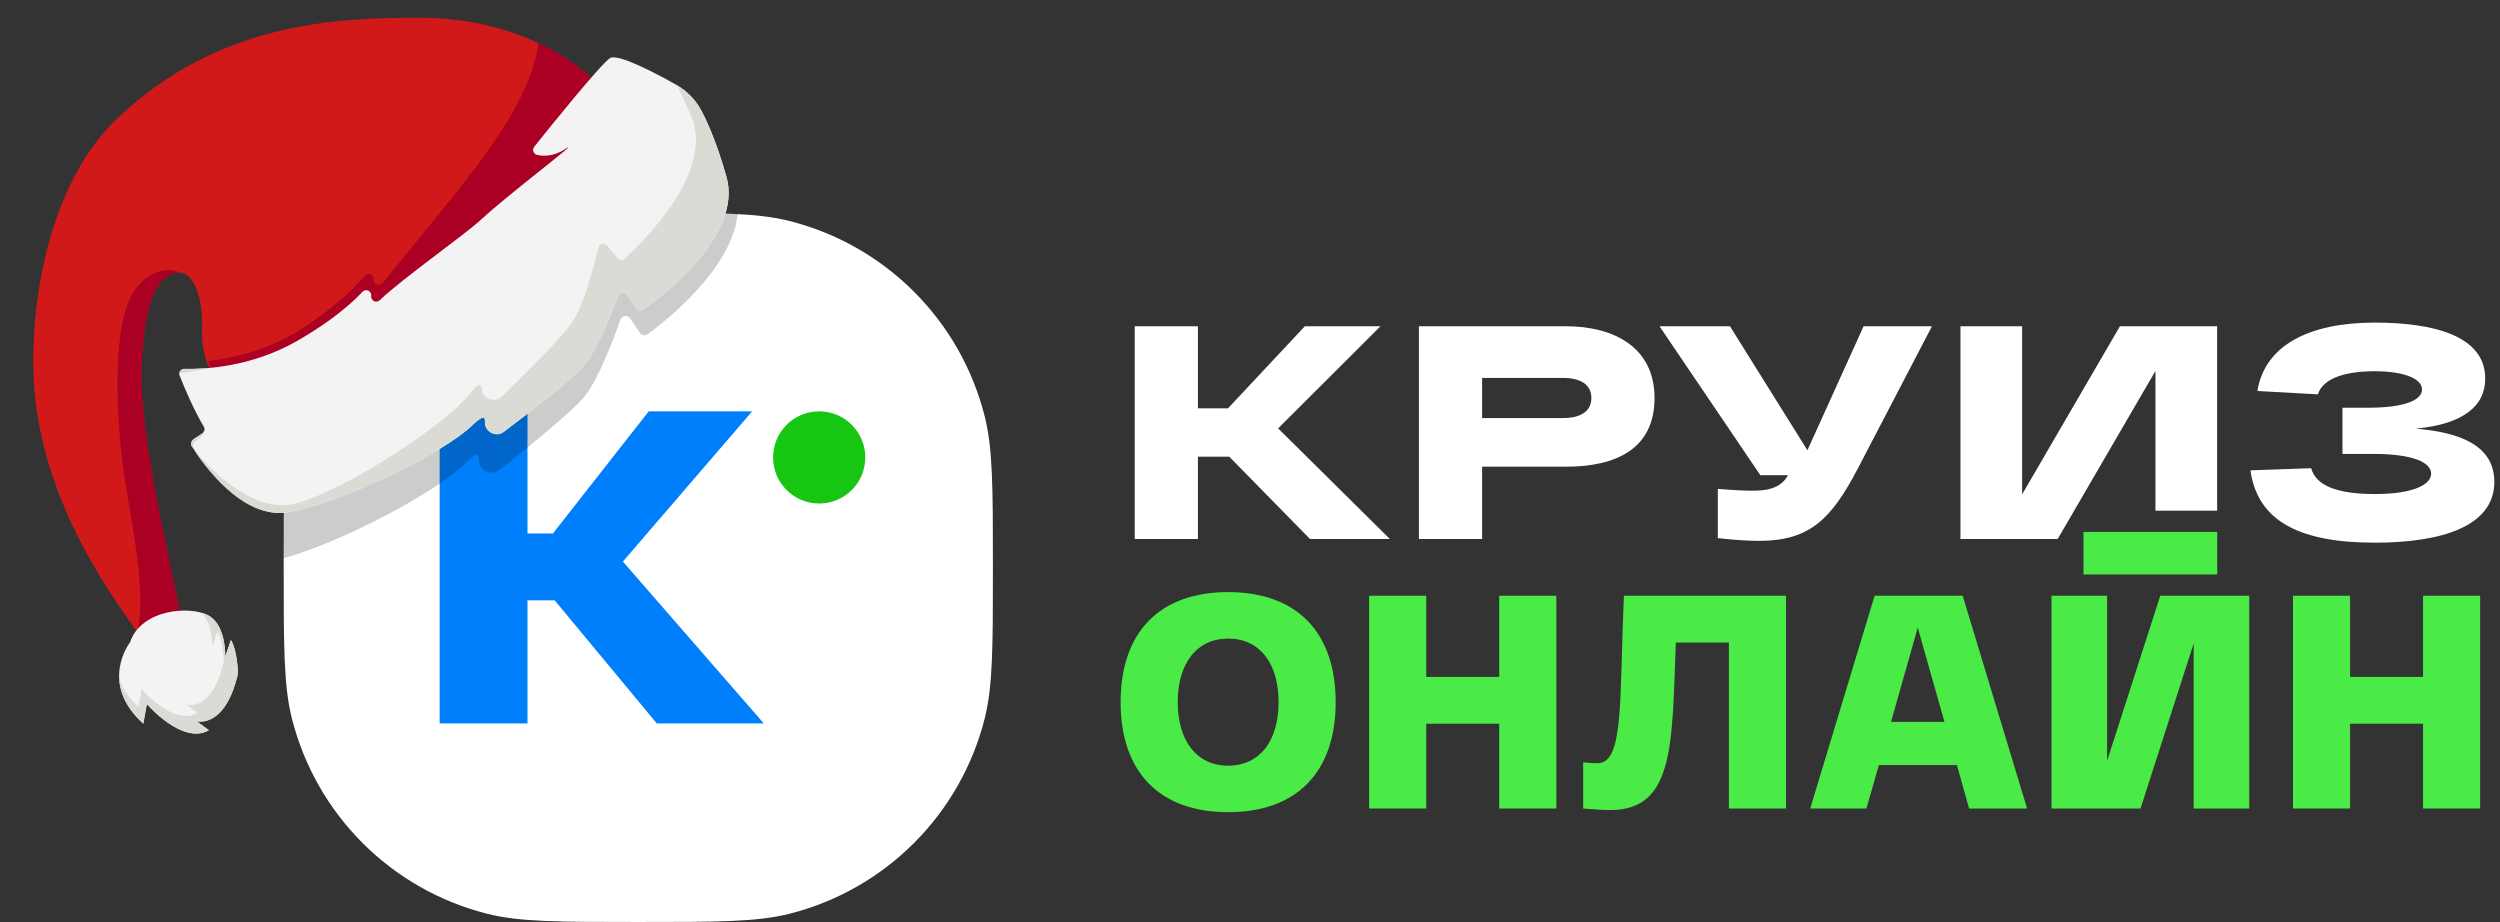
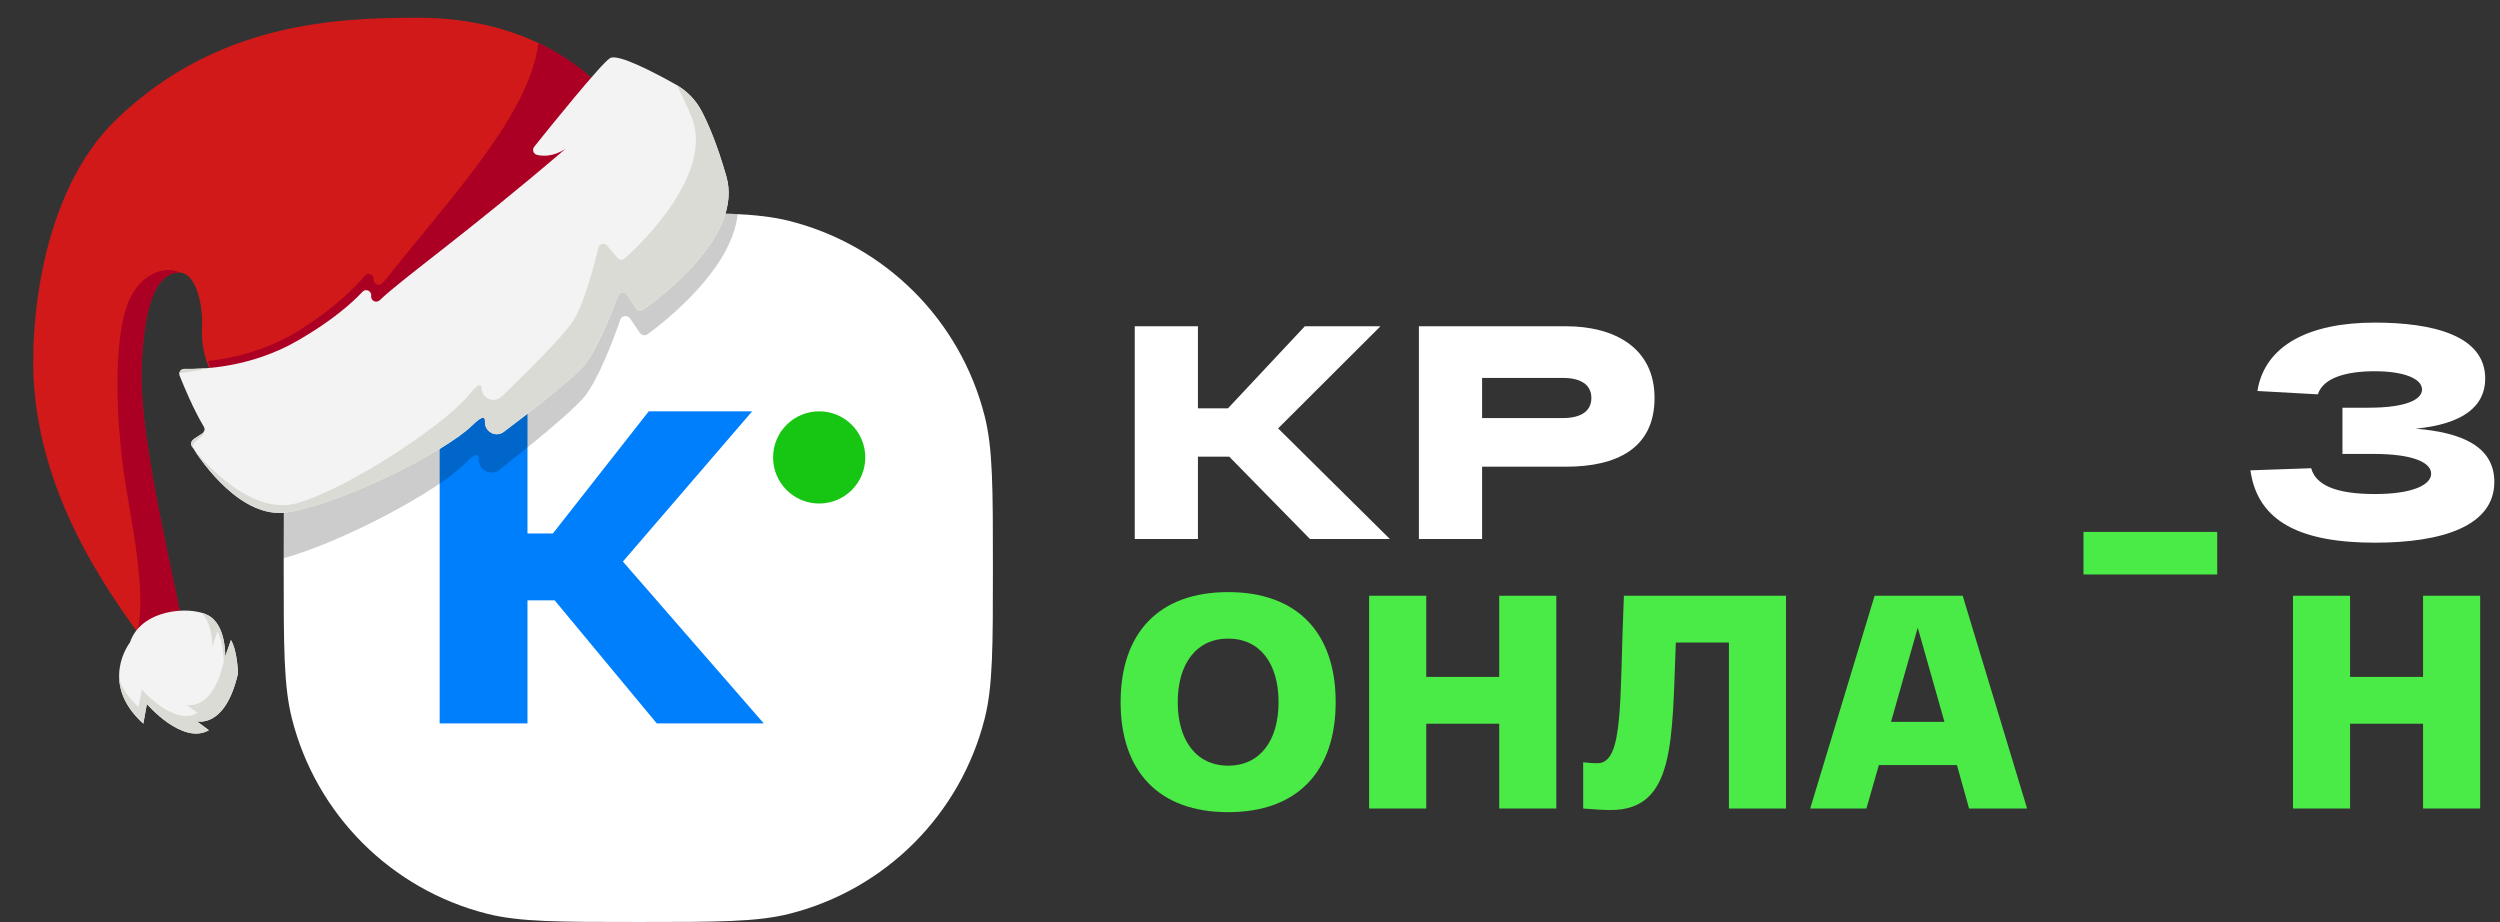
<svg xmlns="http://www.w3.org/2000/svg" width="141" height="52" viewBox="0 0 141 52" fill="none">
  <rect x="0" y="0" width="141" height="52" fill="#333333" stroke="none" />
  <path d="M78.39 30.401H73.884L69.328 25.755H67.563V30.401H64V18.401H67.563V23.029H69.259L73.593 18.401H77.859L72.086 24.161L78.39 30.401Z" fill="white" />
  <path d="M88.331 18.401C90.987 18.401 93.316 19.567 93.316 22.447C93.316 25.327 91.124 26.321 88.331 26.321H83.59V30.401H80.026V18.401H88.331ZM88.16 23.578C89.119 23.578 89.753 23.218 89.753 22.447C89.753 21.675 89.119 21.315 88.16 21.315H83.59V23.578H88.16Z" fill="white" />
-   <path d="M105.107 18.401H108.962L104.782 26.424C103.292 29.27 102.075 30.504 99.214 30.504C98.752 30.504 97.912 30.47 96.885 30.349V27.572C97.69 27.641 98.341 27.675 98.82 27.675C99.523 27.675 100.414 27.607 100.842 26.801H99.283L93.596 18.401H97.57L101.938 25.395L105.107 18.401Z" fill="white" />
-   <path d="M119.564 18.401H125.046V28.801H121.568V20.921L116.052 30.401H110.57V18.401H114.048V27.881L119.564 18.401Z" fill="white" />
  <path d="M136.243 24.178C138.796 24.384 140.68 25.155 140.68 27.178C140.68 29.681 137.716 30.607 133.948 30.607C129.802 30.607 127.335 29.458 126.924 26.527L130.35 26.407C130.607 27.349 131.721 27.864 133.948 27.864C136.106 27.864 137.117 27.332 137.117 26.715C137.117 26.115 136.175 25.601 133.862 25.601H132.115V22.995H133.588C135.712 22.995 136.603 22.532 136.603 21.967C136.603 21.367 135.609 20.938 133.931 20.938C132.389 20.938 131.035 21.281 130.727 22.241L127.318 22.052C127.729 19.481 130.23 18.195 133.931 18.195C137.202 18.195 140.166 18.915 140.166 21.35C140.166 22.927 138.898 23.921 136.243 24.178Z" fill="white" />
  <path d="M63.203 39.6C63.203 35.675 65.379 33.395 69.267 33.395C73.156 33.395 75.332 35.675 75.332 39.6C75.332 43.526 73.156 45.806 69.267 45.806C65.379 45.806 63.203 43.526 63.203 39.6ZM66.424 39.6C66.424 41.777 67.486 43.183 69.267 43.183C71.066 43.183 72.111 41.777 72.111 39.6C72.111 37.423 71.066 36.017 69.267 36.017C67.486 36.017 66.424 37.423 66.424 39.6Z" fill="#4AEB46" />
  <path d="M84.556 33.6H87.777V45.6H84.556V40.817H80.44V45.6H77.219V33.6H80.44V38.177H84.556V33.6Z" fill="#4AEB46" />
  <path d="M91.588 33.6H100.732V45.6H97.511V36.24H94.517C94.294 41.829 94.483 45.686 90.834 45.686C90.492 45.686 89.875 45.651 89.292 45.6V42.994C89.618 43.029 89.841 43.046 90.097 43.046C91.605 43.046 91.331 39.497 91.588 33.6Z" fill="#4AEB46" />
  <path d="M111.056 45.6L110.371 43.149H105.968L105.266 45.6H102.096L105.728 33.6H110.696L114.328 45.6H111.056ZM109.668 40.715L108.161 35.4L106.653 40.715H109.668Z" fill="#4AEB46" />
-   <path d="M121.839 33.6H126.858V45.6H123.723V36.292L120.725 45.6H115.706V33.6H118.841V42.909L121.839 33.6Z" fill="#4AEB46" />
  <path d="M136.661 33.6H139.882V45.6H136.661V40.817H132.544V45.6H129.324V33.6H132.544V38.177H136.661V33.6Z" fill="#4AEB46" />
  <path d="M117.508 32.4H125.051V30H117.508V32.4Z" fill="#4AEB46" />
  <path d="M16 32C16 27.537 16 25.305 16.465 23.469C17.835 18.059 22.059 13.835 27.469 12.465C29.305 12 31.537 12 36 12C40.463 12 42.695 12 44.531 12.465C49.941 13.835 54.165 18.059 55.535 23.469C56 25.305 56 27.537 56 32C56 36.463 56 38.695 55.535 40.531C54.165 45.941 49.941 50.165 44.531 51.535C42.695 52 40.463 52 36 52C31.537 52 29.305 52 27.469 51.535C22.059 50.165 17.835 45.941 16.465 40.531C16 38.695 16 36.463 16 32Z" fill="white" />
  <path d="M37.041 40.799L31.284 33.86H29.75V40.799H24.797V23.199H29.75V30.088H31.183L36.589 23.199H42.422L35.131 31.672L43.076 40.799H37.041Z" fill="#007FFD" />
  <circle cx="46.202" cy="25.799" r="2.6" fill="#17C613" />
  <path d="M1.945 22.065C2.545 28.65 6.358 33.75 8.436 36.6C9.659 38.278 10.838 38.891 10.695 37.65C10.286 34.1 7.695 24.925 7.995 20.35C8.103 18.703 8.32 15.6 9.97 15.375C11.078 15.224 11.453 17.25 11.395 18.425C11.297 20.405 12.163 21.853 13.738 23.054C15.111 24.102 16.89 22.818 18.138 22.065C19.724 21.11 21.233 20.03 22.719 18.925C26.935 15.796 30.995 12.433 34.934 8.965L36.128 8.109L36.122 8.099C34.073 3.798 29.57 1 23.595 1C18.945 1 12.234 1.275 6.57 6.725C2.201 10.93 1.637 18.687 1.945 22.065Z" fill="#D11919" />
  <path d="M7.277 16.951C7.928 15.447 9.298 14.956 10.149 15.37C10.094 15.366 10.037 15.368 9.977 15.376C8.327 15.601 8.11 18.704 8.002 20.351C7.758 24.072 9.426 30.836 10.278 35.142L9.227 35.551L8.155 36.207C8.024 36.026 7.886 35.837 7.745 35.641C8.301 33.381 7.354 29.224 7.002 26.776C6.541 23.566 6.367 19.054 7.277 16.951Z" fill="#AB0024" />
  <path d="M30.372 2.43C32.974 3.663 34.955 5.635 36.129 8.1L36.135 8.11L34.942 8.966C31.002 12.434 26.942 15.797 22.727 18.927C21.24 20.031 19.731 21.111 18.145 22.066C16.897 22.819 15.118 24.103 13.745 23.055C13.257 22.683 12.836 22.287 12.492 21.858C12.173 21.396 11.916 20.892 11.726 20.363C13.026 20.223 15.107 19.795 17.097 18.494C18.943 17.289 20.008 16.229 20.582 15.547C20.756 15.339 21.098 15.48 21.076 15.756C21.053 16.023 21.376 16.167 21.56 15.975C21.602 15.93 21.647 15.884 21.693 15.837C25.81 10.682 29.819 6.44 30.372 2.43Z" fill="#AB0024" />
  <path opacity="0.2" d="M36 12C38.431 12 40.2 12 41.604 12.075C41.289 15.161 37.55 18.1 36.527 18.851C36.385 18.952 36.189 18.918 36.091 18.774L35.533 17.956C35.389 17.748 35.07 17.793 34.987 18.03C34.607 19.121 33.735 21.446 32.941 22.399C32.212 23.272 29.666 25.319 28.163 26.501C27.682 26.881 26.988 26.518 26.998 25.905C27.006 25.58 26.853 25.504 26.199 26.169C24.726 27.668 19.423 30.531 16 31.484C16.001 27.362 16.018 25.233 16.465 23.469C16.867 21.883 17.514 20.399 18.364 19.059C18.772 18.697 19.09 18.375 19.331 18.107C19.531 17.884 19.9 18.056 19.864 18.352C19.833 18.64 20.18 18.812 20.387 18.608C21.878 17.137 25.474 14.533 26.582 13.454C26.862 13.181 27.278 12.809 27.755 12.397C29.54 12 31.766 12 36 12Z" fill="black" />
-   <path d="M10.134 21.19C10.387 21.834 10.924 23.113 11.494 24.063C11.574 24.193 11.538 24.365 11.406 24.45L10.964 24.739C10.778 24.861 10.742 25.033 10.822 25.163C11.399 26.083 13.63 29.307 16.239 28.891C19.281 28.406 25.093 25.495 26.614 24.01C27.23 23.41 27.369 23.483 27.355 23.782C27.334 24.346 27.966 24.694 28.416 24.354C29.823 23.294 32.207 21.459 32.895 20.67C33.644 19.808 34.492 17.685 34.864 16.687C34.945 16.471 35.239 16.435 35.368 16.63L35.866 17.394C35.953 17.528 36.133 17.564 36.265 17.473C37.377 16.693 41.922 13.264 40.97 9.948C40.452 8.141 39.951 6.977 39.57 6.258C39.242 5.633 38.745 5.122 38.131 4.776C36.97 4.124 34.842 2.997 34.4 3.281C33.879 3.617 30.984 7.206 30.129 8.278C29.997 8.44 30.082 8.683 30.284 8.734C30.645 8.821 31.214 8.835 31.885 8.402C33.022 7.662 28.53 11.081 27.215 12.311C26.174 13.283 22.812 15.61 21.411 16.936C21.216 17.12 20.901 16.954 20.935 16.689C20.973 16.418 20.637 16.252 20.448 16.453C19.836 17.107 18.705 18.108 16.784 19.214C14.143 20.736 11.431 20.831 10.403 20.807C10.2 20.803 10.057 21.002 10.13 21.192L10.134 21.19Z" fill="#F3F3F3" />
+   <path d="M10.134 21.19C10.387 21.834 10.924 23.113 11.494 24.063C11.574 24.193 11.538 24.365 11.406 24.45L10.964 24.739C10.778 24.861 10.742 25.033 10.822 25.163C11.399 26.083 13.63 29.307 16.239 28.891C19.281 28.406 25.093 25.495 26.614 24.01C27.23 23.41 27.369 23.483 27.355 23.782C27.334 24.346 27.966 24.694 28.416 24.354C29.823 23.294 32.207 21.459 32.895 20.67C33.644 19.808 34.492 17.685 34.864 16.687C34.945 16.471 35.239 16.435 35.368 16.63L35.866 17.394C35.953 17.528 36.133 17.564 36.265 17.473C37.377 16.693 41.922 13.264 40.97 9.948C40.452 8.141 39.951 6.977 39.57 6.258C39.242 5.633 38.745 5.122 38.131 4.776C36.97 4.124 34.842 2.997 34.4 3.281C33.879 3.617 30.984 7.206 30.129 8.278C29.997 8.44 30.082 8.683 30.284 8.734C30.645 8.821 31.214 8.835 31.885 8.402C26.174 13.283 22.812 15.61 21.411 16.936C21.216 17.12 20.901 16.954 20.935 16.689C20.973 16.418 20.637 16.252 20.448 16.453C19.836 17.107 18.705 18.108 16.784 19.214C14.143 20.736 11.431 20.831 10.403 20.807C10.2 20.803 10.057 21.002 10.13 21.192L10.134 21.19Z" fill="#F3F3F3" />
  <path d="M11.734 20.759C11.174 20.808 10.715 20.811 10.407 20.804C10.251 20.801 10.133 20.916 10.119 21.053C10.503 21.01 11.063 20.927 11.734 20.759Z" fill="#DBDBD5" />
  <path d="M38.172 4.807C38.421 5.295 38.692 5.864 38.978 6.531C40.33 9.704 36.245 13.668 35.235 14.578C35.116 14.685 34.932 14.67 34.828 14.55L34.241 13.85C34.089 13.673 33.801 13.739 33.749 13.968C33.503 15.004 32.923 17.215 32.285 18.162C31.698 19.031 29.562 21.145 28.294 22.368C27.886 22.763 27.217 22.494 27.171 21.932C27.147 21.635 26.997 21.578 26.464 22.25C25.139 23.91 19.728 27.516 16.769 28.373C14.227 29.108 11.62 26.183 10.934 25.343C10.835 25.224 10.851 25.048 11.02 24.905L11.422 24.564C11.505 24.497 11.533 24.39 11.514 24.295C11.496 24.357 11.458 24.414 11.398 24.455L10.955 24.744C10.77 24.866 10.734 25.038 10.814 25.169C11.391 26.089 13.621 29.313 16.23 28.896C19.272 28.411 25.087 25.498 26.606 24.015C27.221 23.415 27.36 23.488 27.347 23.787C27.326 24.352 27.958 24.699 28.408 24.359C29.814 23.299 32.199 21.465 32.886 20.675C33.636 19.813 34.484 17.69 34.855 16.692C34.937 16.476 35.231 16.44 35.359 16.635L35.858 17.399C35.944 17.534 36.124 17.569 36.257 17.479C37.369 16.698 41.914 13.269 40.962 9.953C40.443 8.146 39.943 6.982 39.562 6.263C39.242 5.659 38.764 5.158 38.171 4.812L38.172 4.807Z" fill="#DBDBD5" />
  <path d="M7.336 36.226C7.336 36.226 5.536 38.51 8.083 40.814L8.283 39.706C8.283 39.706 10.289 42.045 11.781 41.185L11.094 40.678C11.094 40.678 12.698 41.133 13.423 37.983C13.423 37.983 13.393 36.708 13.024 36.098L12.7 37.037C12.7 37.037 12.776 35.238 11.716 34.693C10.655 34.152 7.95 34.377 7.332 36.23L7.336 36.226Z" fill="#F3F3F3" />
  <path d="M11.97 36.474L12.261 35.629C12.595 36.18 12.62 37.326 12.62 37.326C11.971 40.158 10.525 39.751 10.525 39.751L11.141 40.207C9.798 40.982 7.994 38.878 7.994 38.878L7.813 39.873C7.22 39.337 6.892 38.802 6.724 38.302C6.768 39.052 7.107 39.931 8.084 40.811L8.284 39.703C8.284 39.703 10.29 42.043 11.782 41.183L11.095 40.676C11.095 40.676 12.699 41.13 13.424 37.98C13.424 37.98 13.394 36.706 13.025 36.096L12.701 37.034C12.701 37.034 12.777 35.235 11.717 34.691C11.61 34.635 11.48 34.589 11.344 34.551C12.018 35.17 11.966 36.47 11.966 36.47L11.97 36.474Z" fill="#DBDBD5" />
</svg>